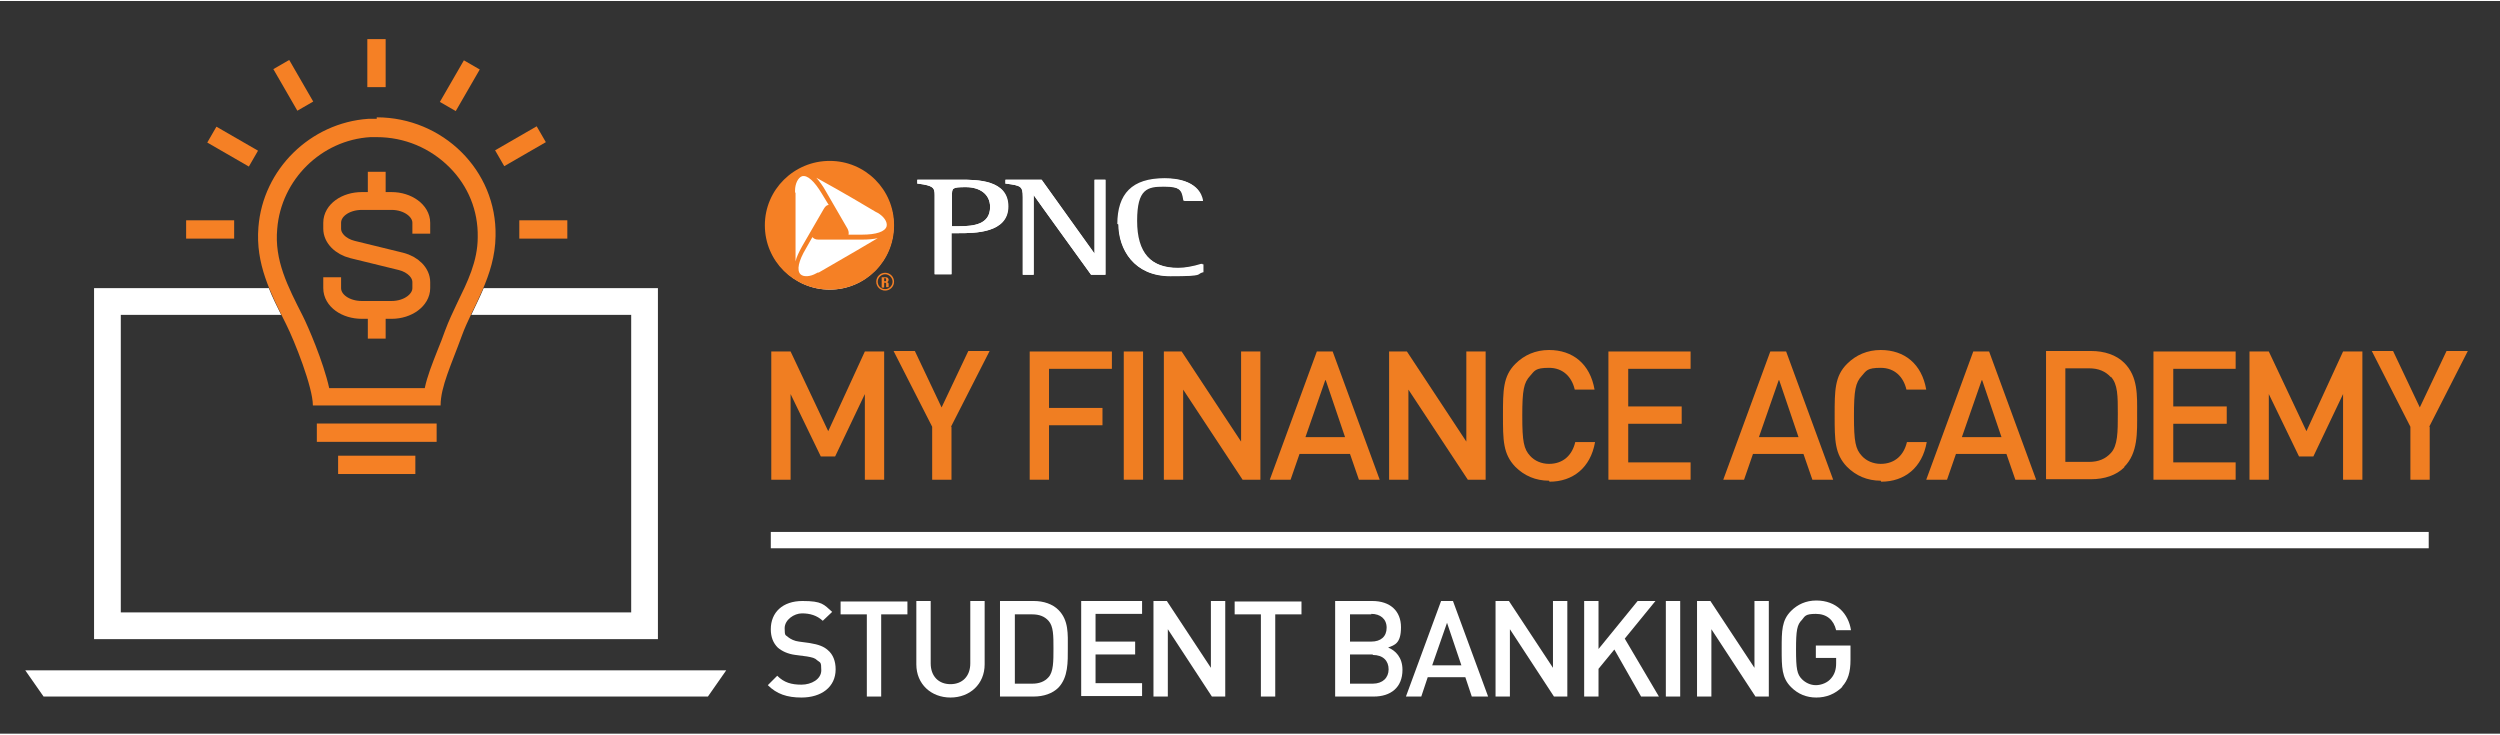
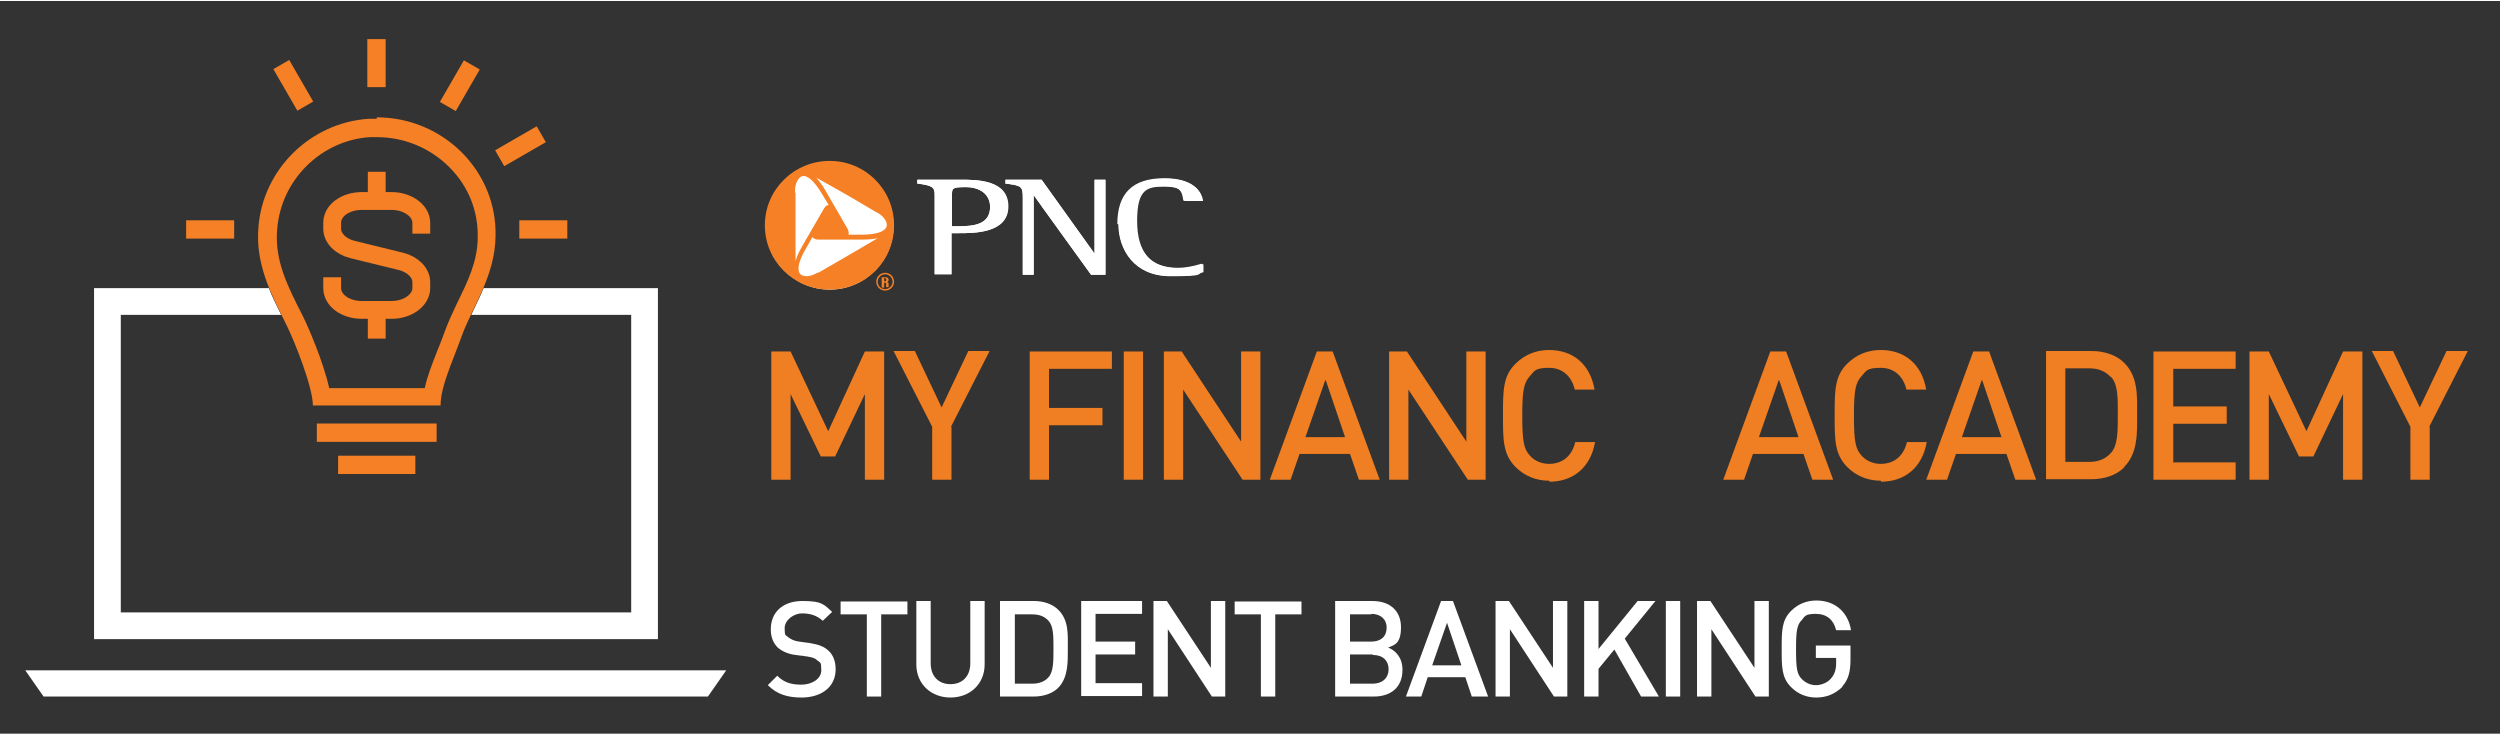
<svg xmlns="http://www.w3.org/2000/svg" id="Layer_2" width="7.01in" height="2.06in" viewBox="0 0 505 148">
  <rect x="0" y="0" width="505" height="148" fill="#333333" stroke="none" />
  <g id="PNC_Bank_Circle">
    <path d="M193.6,45.5h-1.3v-6.2c0-1.5,0-1.7,2.8-1.7s4.9,1.4,4.9,4c0,3.5-3.2,3.9-6.3,3.9M194,36.1h-8.7v.8h.2c3,.4,3.3.8,3.3,2.3v16h3.4v-8.3h1.4c3.3,0,10,0,10-5.4s-6.3-5.4-9.7-5.4" style="fill:#fff;" />
    <path d="M223.1,36.1h-2v14.9c-.5-.7-10.7-14.9-10.7-14.9h-7.3v.8h.2c2.9.4,3.3.5,3.3,2.7v15.7h2.2v-16.1c.5.7,11.6,16.1,11.6,16.1h2.9v-19.2s-.2,0-.2,0Z" style="fill:#fff;" />
    <path d="M225.9,45c0,5.2,3.2,10.5,10.3,10.5s5.1-.4,6.6-.8h.1v-1.6h-.3c-1.6.5-3.3.8-4.6.8-5.7,0-8.5-3.1-8.5-9.6s2.1-6.9,5.5-6.9,3.7.9,4,2.7v.2h3.8v-.2c-.2-1-1.1-4.3-7.6-4.3s-9.5,3.1-9.5,9.3" style="fill:#fff;" />
    <path d="M167.6,32.5c-7.1,0-12.9,5.8-12.9,12.9s5.8,12.9,12.9,12.9,12.9-5.8,12.9-12.9-5.8-12.9-12.9-12.9" style="fill:#fff;" />
    <path d="M193.6,45.5h-1.3v-6.2c0-1.5,0-1.7,2.8-1.7s4.9,1.4,4.9,4c0,3.5-3.2,3.9-6.3,3.9M194,36.1h-8.7v.8h.2c3,.4,3.3.8,3.3,2.3v16h3.4v-8.3h1.4c3.3,0,10.1,0,10.1-5.4s-6.3-5.4-9.7-5.4" style="fill:#fff;" />
    <path d="M223.1,36.1h-2v15c-.5-.7-10.7-15-10.7-15h-7.3v.8h.2c2.9.4,3.3.5,3.3,2.7v15.7h2.2v-16.1c.5.8,11.6,16.1,11.6,16.1h2.9v-19.2s-.2,0-.2,0Z" style="fill:#fff;" />
    <path d="M226,45.1c0,5.2,3.2,10.5,10.4,10.5s5.1-.4,6.6-.8h.1v-1.6h-.3c-1.6.5-3.3.8-4.6.8-5.7,0-8.5-3.1-8.5-9.6s2.1-6.9,5.5-6.9,3.7.9,4,2.7v.2h3.8v-.2c-.2-1-1.1-4.3-7.6-4.3s-9.5,3.1-9.5,9.3" style="fill:#fff;" />
  </g>
  <path d="M178.8,58.2c-.9,0-1.5-.7-1.5-1.5s.7-1.5,1.5-1.5,1.5.7,1.5,1.5-.7,1.5-1.5,1.5M178.8,54.9c-1,0-1.8.8-1.8,1.8s.8,1.8,1.8,1.8,1.8-.8,1.8-1.8-.8-1.8-1.8-1.8M178.6,56.9h.1c.4,0,.3.2.3.5v.4h.5v-.6c0-.4-.3-.4-.4-.4h0c.3,0,.4-.3.4-.5s-.2-.5-.5-.5h-.9v2.1h.5v-.9h0v-.1ZM178.6,56h.2c.1,0,.2,0,.2.3s0,.3-.2.3h-.2v-.6" style="fill:#f58025;" />
  <path d="M167.6,32.3c-7.2,0-13.1,5.8-13.1,13s5.8,13,13.1,13,13-5.8,13-13-5.8-13-13-13M160.6,38.7v-.4c0-1.4.6-2.6,1.4-2.9,1.1-.3,2.5,1,4,3.5l1.4,2.3c-.4,0-.7.3-1,.8l-4.4,7.6c-.6,1.1-1.1,2.1-1.3,3h0v-13.9M165.3,54.8l-.4.2c-1.2.7-2.6.8-3.2.2-.8-.8-.4-2.7,1.1-5.2l1.3-2.3c.3.3.6.5,1.2.5h8.8c1.3,0,2.4-.1,3.2-.3h0c-1.7,1-5.2,3.1-12,7M174.1,47.2h-2.7c.1-.4,0-.8-.2-1.2l-4.4-7.6c-.6-1.1-1.3-2-1.9-2.7h0c1.8,1,5.3,2.9,12,6.9l.4.2c1.2.7,2,1.8,1.8,2.7-.3,1.1-2.1,1.7-5,1.7" style="fill:#f58025;" />
  <path d="M161.9,140.7c-2.9,0-5-.7-6.8-2.5l1.9-1.9c1.4,1.4,2.9,1.8,4.9,1.8s4-1.1,4-2.9-.2-1.5-.8-2c-.5-.5-1-.6-2.1-.8l-2.3-.3c-1.6-.2-2.8-.8-3.6-1.5-.9-.9-1.4-2.1-1.4-3.7,0-3.4,2.4-5.7,6.4-5.7s4.3.7,6,2.2l-1.9,1.8c-1.2-1.1-2.6-1.5-4.2-1.5s-3.5,1.3-3.5,3,.2,1.3.7,1.8c.5.4,1.3.8,2.2.9l2.2.3c1.8.3,2.8.7,3.6,1.4,1.1.9,1.6,2.3,1.6,3.9,0,3.6-2.9,5.7-6.9,5.7h0Z" style="fill:#fff;" />
  <path d="M178,123.9v16.6h-2.9v-16.6h-5.3v-2.6h13.5v2.6h-5.3Z" style="fill:#fff;" />
  <path d="M192,140.7c-3.9,0-6.9-2.7-6.9-6.7v-12.8h2.9v12.6c0,2.6,1.6,4.2,4,4.2s4-1.6,4-4.2v-12.6h2.9v12.8c0,4-3,6.7-6.9,6.7Z" style="fill:#fff;" />
  <path d="M213.8,138.7c-1.2,1.2-3,1.8-5,1.8h-6.8v-19.3h6.8c2,0,3.8.6,5,1.8,2.1,2.1,1.9,4.9,1.9,7.7s.1,5.9-1.9,8ZM211.8,125.2c-.8-.9-1.9-1.3-3.3-1.3h-3.5v14h3.5c1.4,0,2.5-.4,3.3-1.3,1-1.1,1-3.2,1-5.8s0-4.5-1-5.6Z" style="fill:#fff;" />
  <path d="M218.4,140.5v-19.3h12.3v2.6h-9.4v5.6h8v2.6h-8v5.8h9.4v2.6h-12.3v.1Z" style="fill:#fff;" />
  <path d="M244.8,140.5l-8.9-13.6v13.6h-2.9v-19.3h2.7l8.9,13.5v-13.5h2.9v19.3h-2.7Z" style="fill:#fff;" />
  <path d="M257.6,123.9v16.6h-2.9v-16.6h-5.3v-2.6h13.5v2.6h-5.3Z" style="fill:#fff;" />
  <path d="M277.5,140.5h-7.8v-19.3h7.5c3.6,0,5.8,2,5.8,5.3s-1.3,3.6-2.6,4.1c1.5.6,2.9,2,2.9,4.5,0,3.6-2.4,5.4-5.8,5.4ZM277,123.9h-4.3v5.5h4.3c1.9,0,3.1-1,3.1-2.8s-1.3-2.8-3.1-2.8v.1ZM277.3,132h-4.6v5.9h4.6c2,0,3.2-1.2,3.2-2.9s-1.1-2.9-3.2-2.9v-.1Z" style="fill:#fff;" />
  <path d="M297.3,140.5l-1.3-3.9h-7.6l-1.3,3.9h-3.1l7.1-19.3h2.4l7.1,19.3h-3.3ZM292.3,125.6l-3,8.6h5.9l-2.9-8.6Z" style="fill:#fff;" />
  <path d="M313.9,140.5l-8.9-13.6v13.6h-2.9v-19.3h2.7l8.9,13.5v-13.5h2.9v19.3h-2.7Z" style="fill:#fff;" />
  <path d="M331.5,140.5l-5.4-9.5-3.2,3.9v5.6h-2.9v-19.3h2.9v9.7l7.9-9.7h3.6l-6.2,7.6,6.9,11.7h-3.6Z" style="fill:#fff;" />
  <path d="M336.5,140.5v-19.3h2.9v19.3h-2.9Z" style="fill:#fff;" />
  <path d="M354.6,140.5l-8.9-13.6v13.6h-2.9v-19.3h2.7l8.9,13.5v-13.5h2.9v19.3h-2.7Z" style="fill:#fff;" />
  <path d="M372.2,138.5c-1.5,1.5-3.3,2.2-5.3,2.2s-3.7-.7-5.1-2.1c-1.9-1.9-1.9-4-1.9-7.7s0-5.8,1.9-7.7c1.3-1.3,3-2.1,5.1-2.1,4.1,0,6.5,2.7,7,6h-3c-.5-2.1-1.9-3.3-4.1-3.3s-2.2.5-2.8,1.2c-1,1-1.2,2.1-1.2,6s.2,5,1.2,6c.7.7,1.7,1.2,2.8,1.2s2.4-.5,3.1-1.4c.7-.8,1-1.8,1-3v-1.1h-4.1v-2.5h7v2.9c0,2.5-.5,4.1-1.7,5.4h.1Z" style="fill:#fff;" />
  <path d="M174.7,96.7v-17.3l-6,12.6h-2.9l-6.1-12.6v17.3h-3.9v-25.9h3.9l7.6,16.1,7.4-16.1h3.9v25.9h-3.9Z" style="fill:#f07e22;" />
  <path d="M192.2,86v10.7h-3.9v-10.7l-7.8-15.3h4.3l5.4,11.4,5.4-11.4h4.3l-7.8,15.3h.1Z" style="fill:#f07e22;" />
  <path d="M211.9,74.3v7.9h10.8v3.5h-10.8v11h-3.9v-25.9h16.6v3.5h-12.7Z" style="fill:#f07e22;" />
  <path d="M227,96.7v-25.9h3.9v25.9h-3.9Z" style="fill:#f07e22;" />
  <path d="M251,96.7l-12-18.2v18.2h-3.9v-25.9h3.6l12,18.2v-18.2h3.9v25.9s-3.6,0-3.6,0Z" style="fill:#f07e22;" />
  <path d="M274.5,96.7l-1.8-5.2h-10.2l-1.8,5.2h-4.2l9.5-25.9h3.2l9.5,25.9h-4.2ZM267.7,76.6l-4,11.5h8l-3.9-11.5h-.1Z" style="fill:#f07e22;" />
  <path d="M296.5,96.7l-12-18.2v18.2h-3.9v-25.9h3.6l12,18.2v-18.2h3.9v25.9s-3.6,0-3.6,0Z" style="fill:#f07e22;" />
  <path d="M312.9,96.9c-2.7,0-5-1-6.8-2.8-2.5-2.6-2.5-5.4-2.5-10.4s0-7.9,2.5-10.4c1.8-1.8,4.1-2.8,6.8-2.8,4.8,0,8.3,2.8,9.2,8h-4c-.6-2.6-2.4-4.4-5.2-4.4s-2.9.6-3.8,1.6c-1.3,1.4-1.6,2.9-1.6,8.1s.3,6.7,1.6,8.1c.9,1,2.3,1.6,3.8,1.6,2.9,0,4.7-1.8,5.3-4.4h4c-.9,5.2-4.5,8-9.2,8l-.1-.2Z" style="fill:#f07e22;" />
-   <path d="M324.9,96.7v-25.9h16.6v3.5h-12.6v7.6h10.8v3.5h-10.8v7.8h12.6v3.5h-16.6Z" style="fill:#f07e22;" />
  <path d="M366.1,96.7l-1.8-5.2h-10.2l-1.8,5.2h-4.2l9.5-25.9h3.2l9.5,25.9h-4.2ZM359.3,76.6l-4,11.5h8l-3.9-11.5h-.1Z" style="fill:#f07e22;" />
  <path d="M379.9,96.9c-2.7,0-5-1-6.8-2.8-2.5-2.6-2.5-5.4-2.5-10.4s0-7.9,2.5-10.4c1.8-1.8,4.1-2.8,6.8-2.8,4.8,0,8.3,2.8,9.2,8h-4c-.6-2.6-2.4-4.4-5.2-4.4s-2.9.6-3.8,1.6c-1.3,1.4-1.6,2.9-1.6,8.1s.3,6.7,1.6,8.1c.9,1,2.3,1.6,3.8,1.6,2.9,0,4.7-1.8,5.3-4.4h4c-.9,5.2-4.5,8-9.2,8l-.1-.2Z" style="fill:#f07e22;" />
  <path d="M407.1,96.7l-1.8-5.2h-10.2l-1.8,5.2h-4.2l9.5-25.9h3.2l9.5,25.9h-4.2ZM400.3,76.6l-4,11.5h8l-3.9-11.5h-.1Z" style="fill:#f07e22;" />
  <path d="M429.1,94.2c-1.6,1.6-4,2.4-6.7,2.4h-9.1v-25.9h9.1c2.7,0,5.1.8,6.7,2.4,2.8,2.8,2.6,6.6,2.6,10.3s.2,7.9-2.6,10.7v.1ZM426.4,76c-1.1-1.2-2.5-1.8-4.4-1.8h-4.8v18.9h4.8c1.9,0,3.3-.6,4.4-1.8,1.4-1.5,1.4-4.3,1.4-7.9s0-6-1.4-7.5v.1Z" style="fill:#f07e22;" />
  <path d="M435,96.7v-25.9h16.6v3.5h-12.6v7.6h10.8v3.5h-10.8v7.8h12.6v3.5h-16.6Z" style="fill:#f07e22;" />
  <path d="M473.3,96.7v-17.3l-6,12.6h-2.9l-6.1-12.6v17.3h-3.9v-25.9h3.9l7.6,16.1,7.4-16.1h3.9v25.9h-3.9Z" style="fill:#f07e22;" />
  <path d="M490.8,86v10.7h-3.9v-10.7l-7.8-15.3h4.3l5.4,11.4,5.4-11.4h4.3l-7.8,15.3h.1Z" style="fill:#f07e22;" />
-   <line x1="155.7" y1="108.9" x2="490.6" y2="108.9" style="fill:none; stroke:#fff; stroke-miterlimit:10; stroke-width:3.3px;" />
  <polygon points="146.7 135.2 5.1 135.2 8.8 140.5 143 140.5 146.7 135.2" style="fill:#fff;" />
  <path d="M97.7,58c-.8,1.9-1.7,3.7-2.5,5.4h32.3v60.1H24.4v-60.1h32.4c-.9-1.8-1.8-3.6-2.5-5.4H19v70.9h113.9V58h-35.2Z" style="fill:#fff;" />
  <rect x="100.29" y="27.49" width="9.7" height="3.7" transform="translate(-.59 56.5) rotate(-30)" style="fill:#f58025;" />
  <rect x="88.04" y="15.26" width="9.7" height="3.7" transform="translate(31.62 89) rotate(-60)" style="fill:#f58025;" />
  <rect x="74.2" y="7.7" width="3.7" height="9.7" style="fill:#f58025;" />
  <rect x="57.39" y="12.19" width="3.7" height="9.7" transform="translate(-.58 31.9) rotate(-30)" style="fill:#f58025;" />
-   <rect x="45.14" y="24.57" width="3.7" height="9.7" transform="translate(-1.98 55.4) rotate(-60)" style="fill:#f58025;" />
  <rect x="104.9" y="44.3" width="9.7" height="3.7" style="fill:#f58025;" />
  <rect x="37.6" y="44.3" width="9.7" height="3.7" style="fill:#f58025;" />
  <path d="M76.1,27.5c5.6,0,10.8,2.2,14.7,6.1,3.8,3.8,5.8,8.8,5.7,14.1,0,4.9-2.1,9.1-4.1,13.2-.9,1.9-1.8,3.8-2.5,5.7-.5,1.4-1,2.7-1.5,3.9-1.1,2.8-2.1,5.3-2.6,7.7h-19.3c-1.2-5.4-4.3-12.5-5.3-14.5-3.1-6.1-5.8-11.3-5.2-17.7.8-9.9,8.9-17.9,18.8-18.5h1.4M76.1,23.8h-1.7c-11.7.8-21.3,10.2-22.2,21.9-.6,7.4,2.4,13.2,5.6,19.6,1.7,3.4,5.4,12.7,5.4,16.4h25.8c0-3.8,2.2-8.3,4.3-14.1,2.1-5.8,6.7-12,6.8-20.1.3-13.3-10.7-24-24-24h0v.3Z" style="fill:#f58025;" />
  <line x1="64" y1="87.2" x2="88.2" y2="87.2" style="fill:none; stroke:#f58025; stroke-miterlimit:10; stroke-width:3.7px;" />
  <line x1="68.3" y1="93.7" x2="83.9" y2="93.7" style="fill:none; stroke:#f58025; stroke-miterlimit:10; stroke-width:3.7px;" />
  <path d="M67.1,57.6v.4c0,2.5,2.7,4.4,6,4.4h6c3.3,0,6-2,6-4.4v-1.2c0-1.9-1.7-3.6-4.1-4.2l-9.8-2.4c-2.4-.6-4.1-2.3-4.1-4.2v-1.2c0-2.5,2.7-4.4,6-4.4h6c3.3,0,6,2,6,4.4v.4" style="fill:none; stroke:#f58025; stroke-linecap:square; stroke-miterlimit:10; stroke-width:3.6px;" />
  <line x1="76.1" y1="40.2" x2="76.1" y2="36.3" style="fill:none; stroke:#f58025; stroke-linecap:square; stroke-miterlimit:10; stroke-width:3.6px;" />
  <line x1="76.1" y1="62.4" x2="76.1" y2="66.4" style="fill:none; stroke:#f58025; stroke-linecap:square; stroke-miterlimit:10; stroke-width:3.6px;" />
</svg>